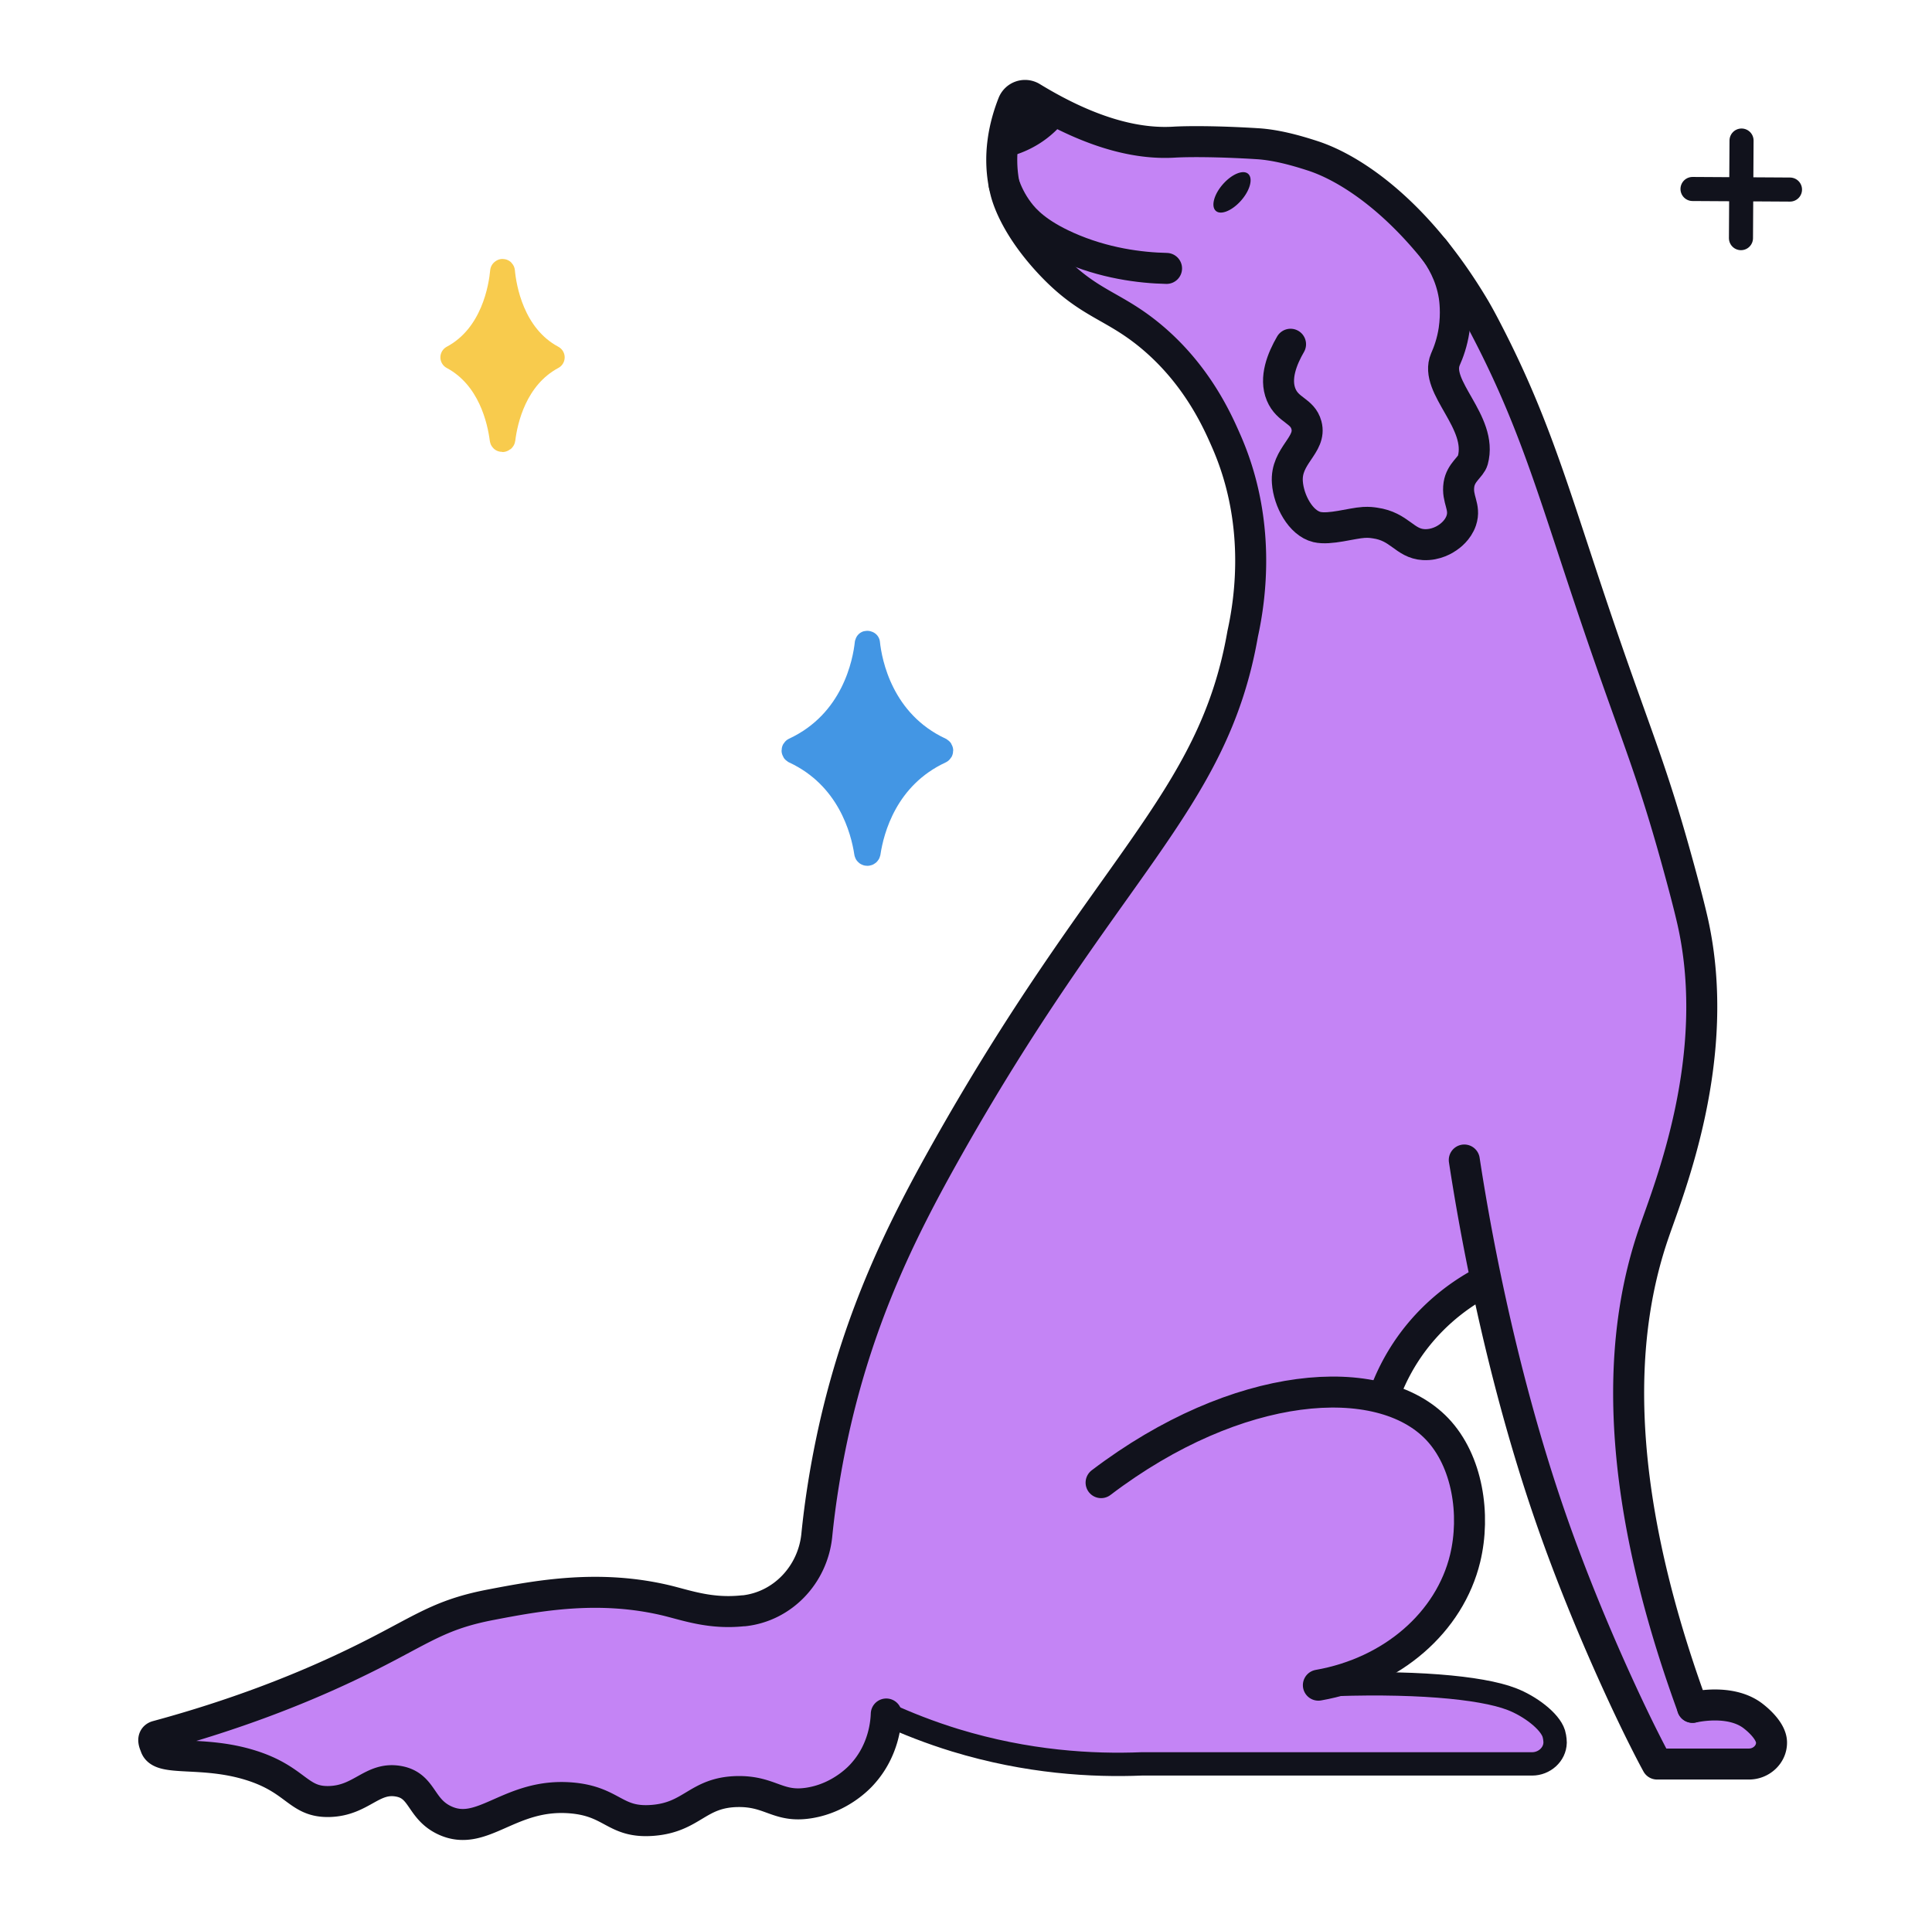
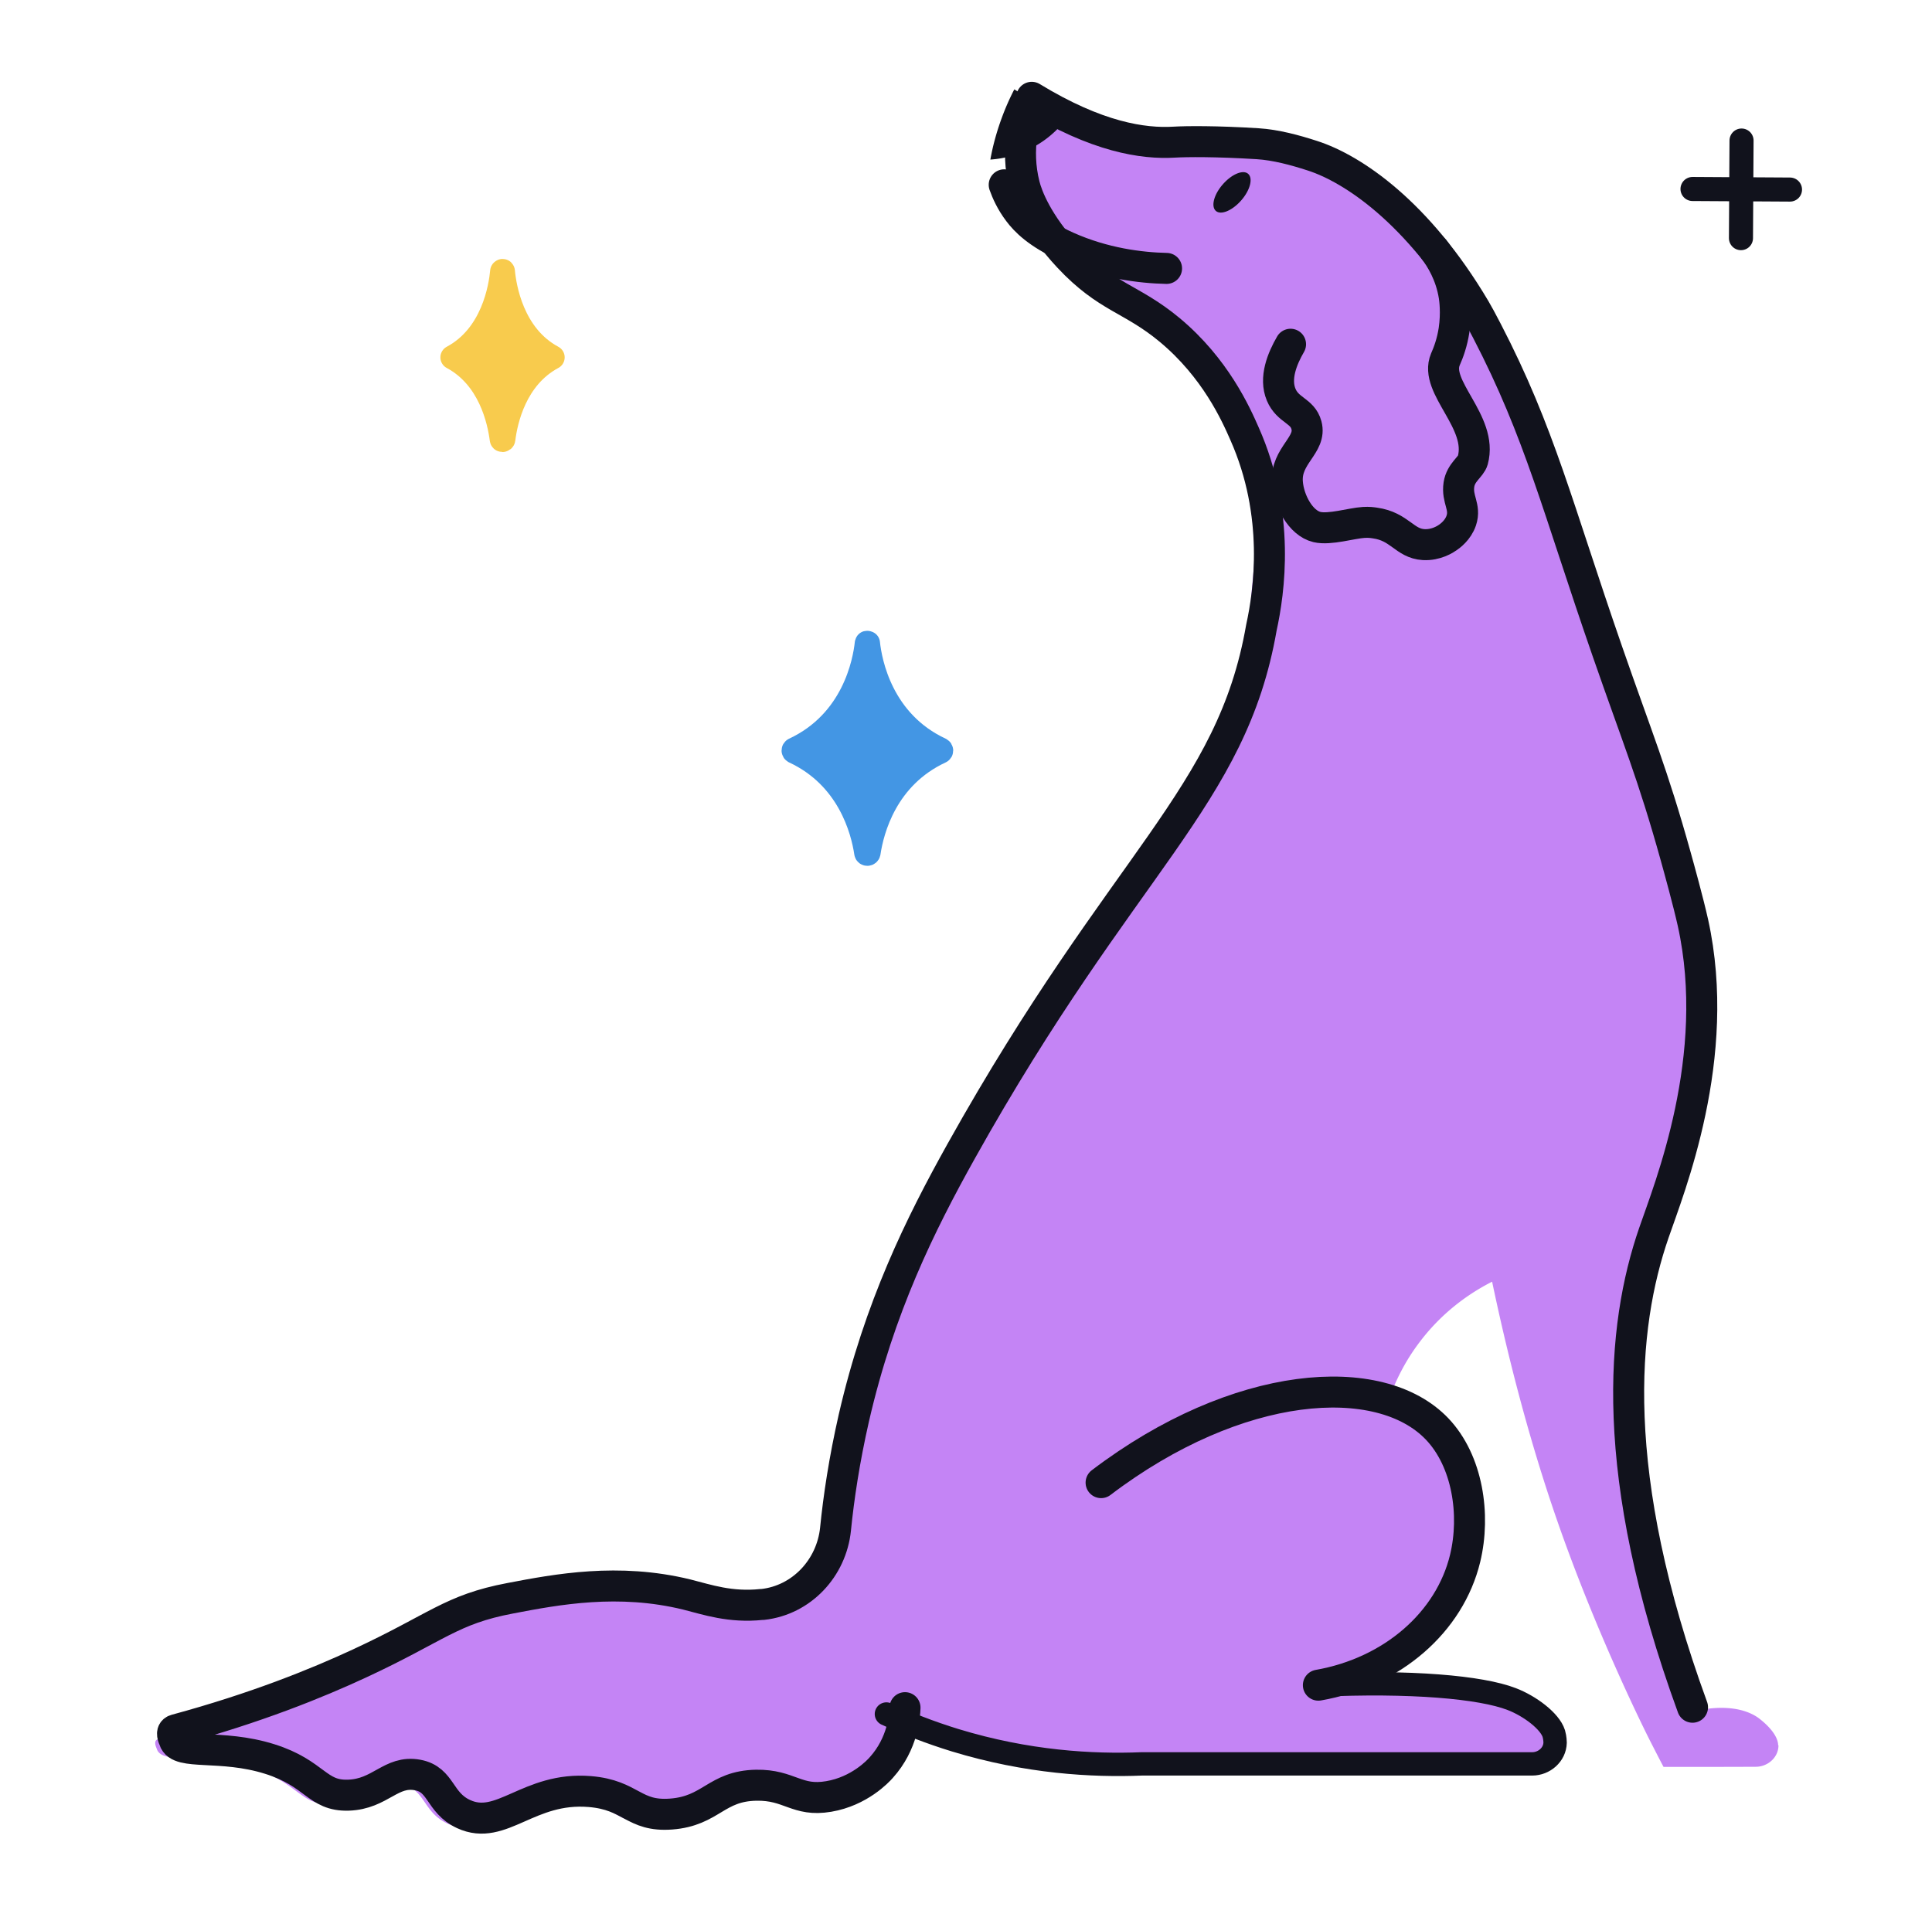
<svg xmlns="http://www.w3.org/2000/svg" width="134" height="133" fill="none">
  <g clip-path="url(#a)">
    <path fill="#4396E4" d="M60.19 44.61s-.06-.04-.07 0c-.14 1.34-.92 5.47-5.04 7.39-.05.03-.05.1 0 .13 3.8 1.77 4.76 5.43 5 7.03.01.09.14.09.16 0 .24-1.6 1.19-5.26 5-7.03.05-.03.05-.1 0-.13-4.12-1.92-4.9-6.05-5.04-7.39" />
    <path stroke="#4396E4" stroke-linecap="round" stroke-linejoin="round" stroke-width="1.67" d="M60.19 44.61s-.06-.04-.07 0c-.14 1.34-.92 5.47-5.04 7.39-.05.03-.05.1 0 .13 3.8 1.77 4.76 5.43 5 7.03.01.09.14.09.16 0 .24-1.6 1.19-5.26 5-7.03.05-.03.05-.1 0-.13-4.12-1.92-4.9-6.05-5.04-7.39" />
    <path fill="#F8CB4D" stroke="#F8CB4D" stroke-linecap="round" stroke-linejoin="round" stroke-width="1.67" d="M34.83 18.82c-.1 1.08-.62 4.46-3.45 5.97 2.61 1.4 3.25 4.38 3.42 5.68 0 .07.1.07.11 0 .16-1.3.81-4.28 3.42-5.68-2.82-1.51-3.35-4.89-3.45-5.97 0-.03-.04-.03-.04 0z" />
    <path stroke="#11121C" stroke-linecap="round" stroke-linejoin="round" stroke-width="1.67" d="m117.39 13.11 6.76.04m-3.36-3.4-.04 6.77" />
    <path fill="#C484F5" d="M123.33 121.08c-.01-.93-1.3-1.85-1.37-1.91-1.53-1.08-3.8-.6-4.12-.53-2.2-7.61-4.71-14.07-4.94-19.83-.2-5.05 1.71-9.6 2.25-13.2.95-6.35 4.23-22.14.72-29.98-.26-.58-1.65-3.56-3.36-7.85-.73-1.83-1.32-3.4-1.77-4.61l-1.81-5.09c-4.69-13.34-4.52-13.9-6.23-16.78-3.97-6.71-8.48-9.75-11.32-10.66-1.21-.39-2.53-.75-3.81-.83-2.88-.18-4.97-.16-5.81-.11-2.16.13-5.37-.36-9.91-3.13a.893.893 0 0 0-1.3.44c-.55 1.37-1.14 3.61-.51 6.11.19.77.88 2.65 3.08 4.99 2.7 2.89 4.37 2.86 7.04 5.09 3.16 2.64 4.58 5.81 5.21 7.22.54 1.21 1.65 4.04 1.64 8.46l-.46 5.02c-2.07 11.88-9.58 16.19-20.89 36.45-2.85 5.1-5.7 10.86-7.48 18.58-.67 2.91-1.05 5.53-1.28 7.74-.28 2.71-2.36 4.94-5.07 5.24h-.07c-2.18.23-3.78-.33-5.22-.69-4.75-1.17-9.03-.36-12.28.26-4.13.78-5.06 2.02-10.5 4.54-2.94 1.36-7.18 3.09-12.77 4.61-.41.11-.14.61-.11.7.34 1.1 3.26.28 6.64 1.33 3.21 1 3.29 2.58 5.48 2.52 2.24-.07 2.96-1.74 4.82-1.41 1.69.31 1.48 1.92 3.2 2.72 2.63 1.23 4.52-1.91 8.79-1.57 2.91.24 3.02 1.77 5.66 1.57 2.79-.21 3.12-1.95 5.92-2 2.34-.04 2.82 1.16 5.05.78 2.13-.36 3.44-1.76 3.66-2 1.52-1.68 1.64-3.63 1.65-4.18 1.42.66 3.02 1.29 4.79 1.83 5.02 1.54 9.56 1.79 12.99 1.64h27.17c.84 0 1.57-.64 1.59-1.48v-.02s0-.3-.09-.61c-.27-.88-1.68-1.93-2.94-2.41-2.12-.82-7.02-1.26-13.45-.96 5.15-.9 9.14-4.39 10.22-8.83.73-3.04.17-6.78-1.95-9-.95-.99-2.23-1.71-3.76-2.13.38-1.1 1.03-2.57 2.18-4.07 1.72-2.26 3.73-3.5 4.99-4.14.98 4.68 2.43 10.57 4.49 16.51 2.78 8.02 6.21 14.84 6.49 15.39.38.74.69 1.35.91 1.76 2.13 0 4.27 0 6.4-.01.83 0 1.57-.65 1.57-1.48v-.02z" />
    <path stroke="#11121C" stroke-linecap="round" stroke-linejoin="round" stroke-width="2.15" d="M91.44 116.9c5.13-.9 9.11-4.37 10.18-8.8.73-3.03.17-6.75-1.94-8.97-3.97-4.17-13.85-3.47-23.31 3.72" />
    <path stroke="#11121C" stroke-linecap="round" stroke-linejoin="round" stroke-width="1.62" d="M61.48 118.9c1.42.65 3.01 1.28 4.77 1.82 5.01 1.53 9.53 1.78 12.94 1.64h27.079c.83 0 1.57-.64 1.59-1.47v-.02s0-.3-.09-.61c-.27-.87-1.67-1.92-2.93-2.4-2.12-.82-7-1.26-13.41-.96" />
-     <path stroke="#11121C" stroke-linecap="round" stroke-linejoin="round" stroke-width="2.15" d="M117.39 118.43c-5.91-16.19-4.92-26.42-2.68-32.91 1.06-3.09 4.77-12.18 2.71-21.51-.32-1.44-.98-3.83-1.19-4.58-1.6-5.76-2.67-8.26-4.74-14.23-3.48-10.03-4.67-15.13-8.36-22.25-.37-.72-.6-1.13-.83-1.53-3.96-6.68-8.45-9.71-11.28-10.62-1.2-.39-2.53-.75-3.79-.83-2.87-.18-4.95-.16-5.79-.11-2.16.13-5.36-.35-9.88-3.11a.895.895 0 0 0-1.3.44c-.54 1.37-1.14 3.6-.51 6.09.19.76.88 2.64 3.06 4.98 2.69 2.88 4.35 2.85 7.02 5.07 3.17 2.64 4.59 5.83 5.19 7.2 2.49 5.61 1.71 10.98 1.17 13.44-2.06 11.84-9.55 16.14-20.82 36.32-2.84 5.09-5.68 10.82-7.45 18.52-.66 2.9-1.05 5.51-1.27 7.71-.28 2.7-2.35 4.92-5.05 5.22h-.07c-2.18.23-3.77-.33-5.2-.69-4.74-1.16-9-.36-12.24.26-4.12.78-5.04 2.01-10.47 4.53-2.93 1.36-7.16 3.08-12.73 4.59-.41.11-.14.6-.11.7.33 1.1 3.25.27 6.62 1.33 3.19 1 3.27 2.58 5.46 2.51 2.23-.07 2.95-1.74 4.8-1.4 1.68.31 1.47 1.91 3.19 2.71 2.63 1.22 4.5-1.91 8.76-1.56 2.9.24 3.01 1.76 5.64 1.56 2.78-.21 3.11-1.95 5.9-2 2.33-.04 2.81 1.16 5.03.78 2.13-.36 3.43-1.76 3.64-2 1.51-1.67 1.63-3.62 1.65-4.16" />
-     <path stroke="#11121C" stroke-linecap="round" stroke-linejoin="round" stroke-width="2.15" d="M101.56 80.47c.55 3.59 2.28 14.1 5.99 24.81 2.77 7.99 6.19 14.79 6.47 15.34.37.74.69 1.35.91 1.75h6.38c.83 0 1.56-.65 1.56-1.48v-.02c-.01-.92-1.3-1.85-1.37-1.9-1.52-1.08-3.78-.6-4.11-.53m-21.3-21.87a14.3 14.3 0 0 1 2.01-3.62c1.64-2.14 3.53-3.37 4.8-4.04" />
+     <path stroke="#11121C" stroke-linecap="round" stroke-linejoin="round" stroke-width="2.15" d="M117.39 118.43c-5.91-16.19-4.92-26.42-2.68-32.91 1.06-3.09 4.77-12.18 2.71-21.51-.32-1.44-.98-3.83-1.19-4.58-1.6-5.76-2.67-8.26-4.74-14.23-3.48-10.03-4.67-15.13-8.36-22.25-.37-.72-.6-1.13-.83-1.53-3.96-6.68-8.45-9.71-11.28-10.62-1.2-.39-2.53-.75-3.79-.83-2.87-.18-4.95-.16-5.79-.11-2.16.13-5.36-.35-9.88-3.11c-.54 1.37-1.14 3.6-.51 6.09.19.76.88 2.64 3.06 4.98 2.69 2.88 4.35 2.85 7.02 5.07 3.17 2.64 4.59 5.83 5.19 7.2 2.49 5.61 1.71 10.98 1.17 13.44-2.06 11.84-9.55 16.14-20.82 36.32-2.84 5.09-5.68 10.82-7.45 18.52-.66 2.9-1.05 5.51-1.27 7.71-.28 2.7-2.35 4.92-5.05 5.22h-.07c-2.18.23-3.77-.33-5.2-.69-4.74-1.16-9-.36-12.24.26-4.12.78-5.04 2.01-10.47 4.53-2.93 1.36-7.16 3.08-12.73 4.59-.41.11-.14.6-.11.7.33 1.1 3.25.27 6.62 1.33 3.19 1 3.27 2.58 5.46 2.51 2.23-.07 2.95-1.74 4.8-1.4 1.68.31 1.47 1.91 3.19 2.71 2.63 1.22 4.5-1.91 8.76-1.56 2.9.24 3.01 1.76 5.64 1.56 2.78-.21 3.11-1.95 5.9-2 2.33-.04 2.81 1.16 5.03.78 2.13-.36 3.43-1.76 3.64-2 1.51-1.67 1.63-3.62 1.65-4.16" />
    <path fill="#11121C" d="M84.81 12.79c-.62.71-.83 1.53-.48 1.84s1.14-.02 1.76-.73.83-1.53.48-1.84-1.14.02-1.76.73M73.9 8.32c-.37.47-.97 1.12-1.86 1.67a7.3 7.3 0 0 1-3.35 1.08c.15-.85.4-1.83.79-2.89.27-.74.57-1.4.87-1.98 1.18.71 2.37 1.41 3.55 2.12" />
    <path stroke="#11121C" stroke-linecap="round" stroke-linejoin="round" stroke-width="2.15" d="M99.47 17.32c.46.61 1.15 1.71 1.39 3.22.03.21.17 1.15-.01 2.36-.13.85-.38 1.54-.6 2.03-.82 1.93 2.63 4.33 1.9 7-.13.47-.83.83-.96 1.68-.16 1.04.48 1.54.16 2.5-.23.68-.78 1.07-.94 1.18-.14.1-.8.54-1.67.49-1.33-.08-1.65-1.26-3.38-1.5-.21-.03-.4-.06-.77-.04-.85.05-2.36.53-3.25.32-1.13-.27-1.96-1.83-2.05-3.1-.14-1.87 1.7-2.58 1.32-3.97-.27-1.01-1.29-1.01-1.75-2.11-.48-1.15.07-2.5.65-3.5M69.65 12.82c.17.48.47 1.17 1 1.87.45.6 1.3 1.51 3.35 2.43 2.57 1.15 5.1 1.46 6.91 1.5" />
  </g>
  <defs>
    <clipPath id="a">
      <path fill="#fff" d="M.5 0h133v133H.5z" />
    </clipPath>
  </defs>
</svg>